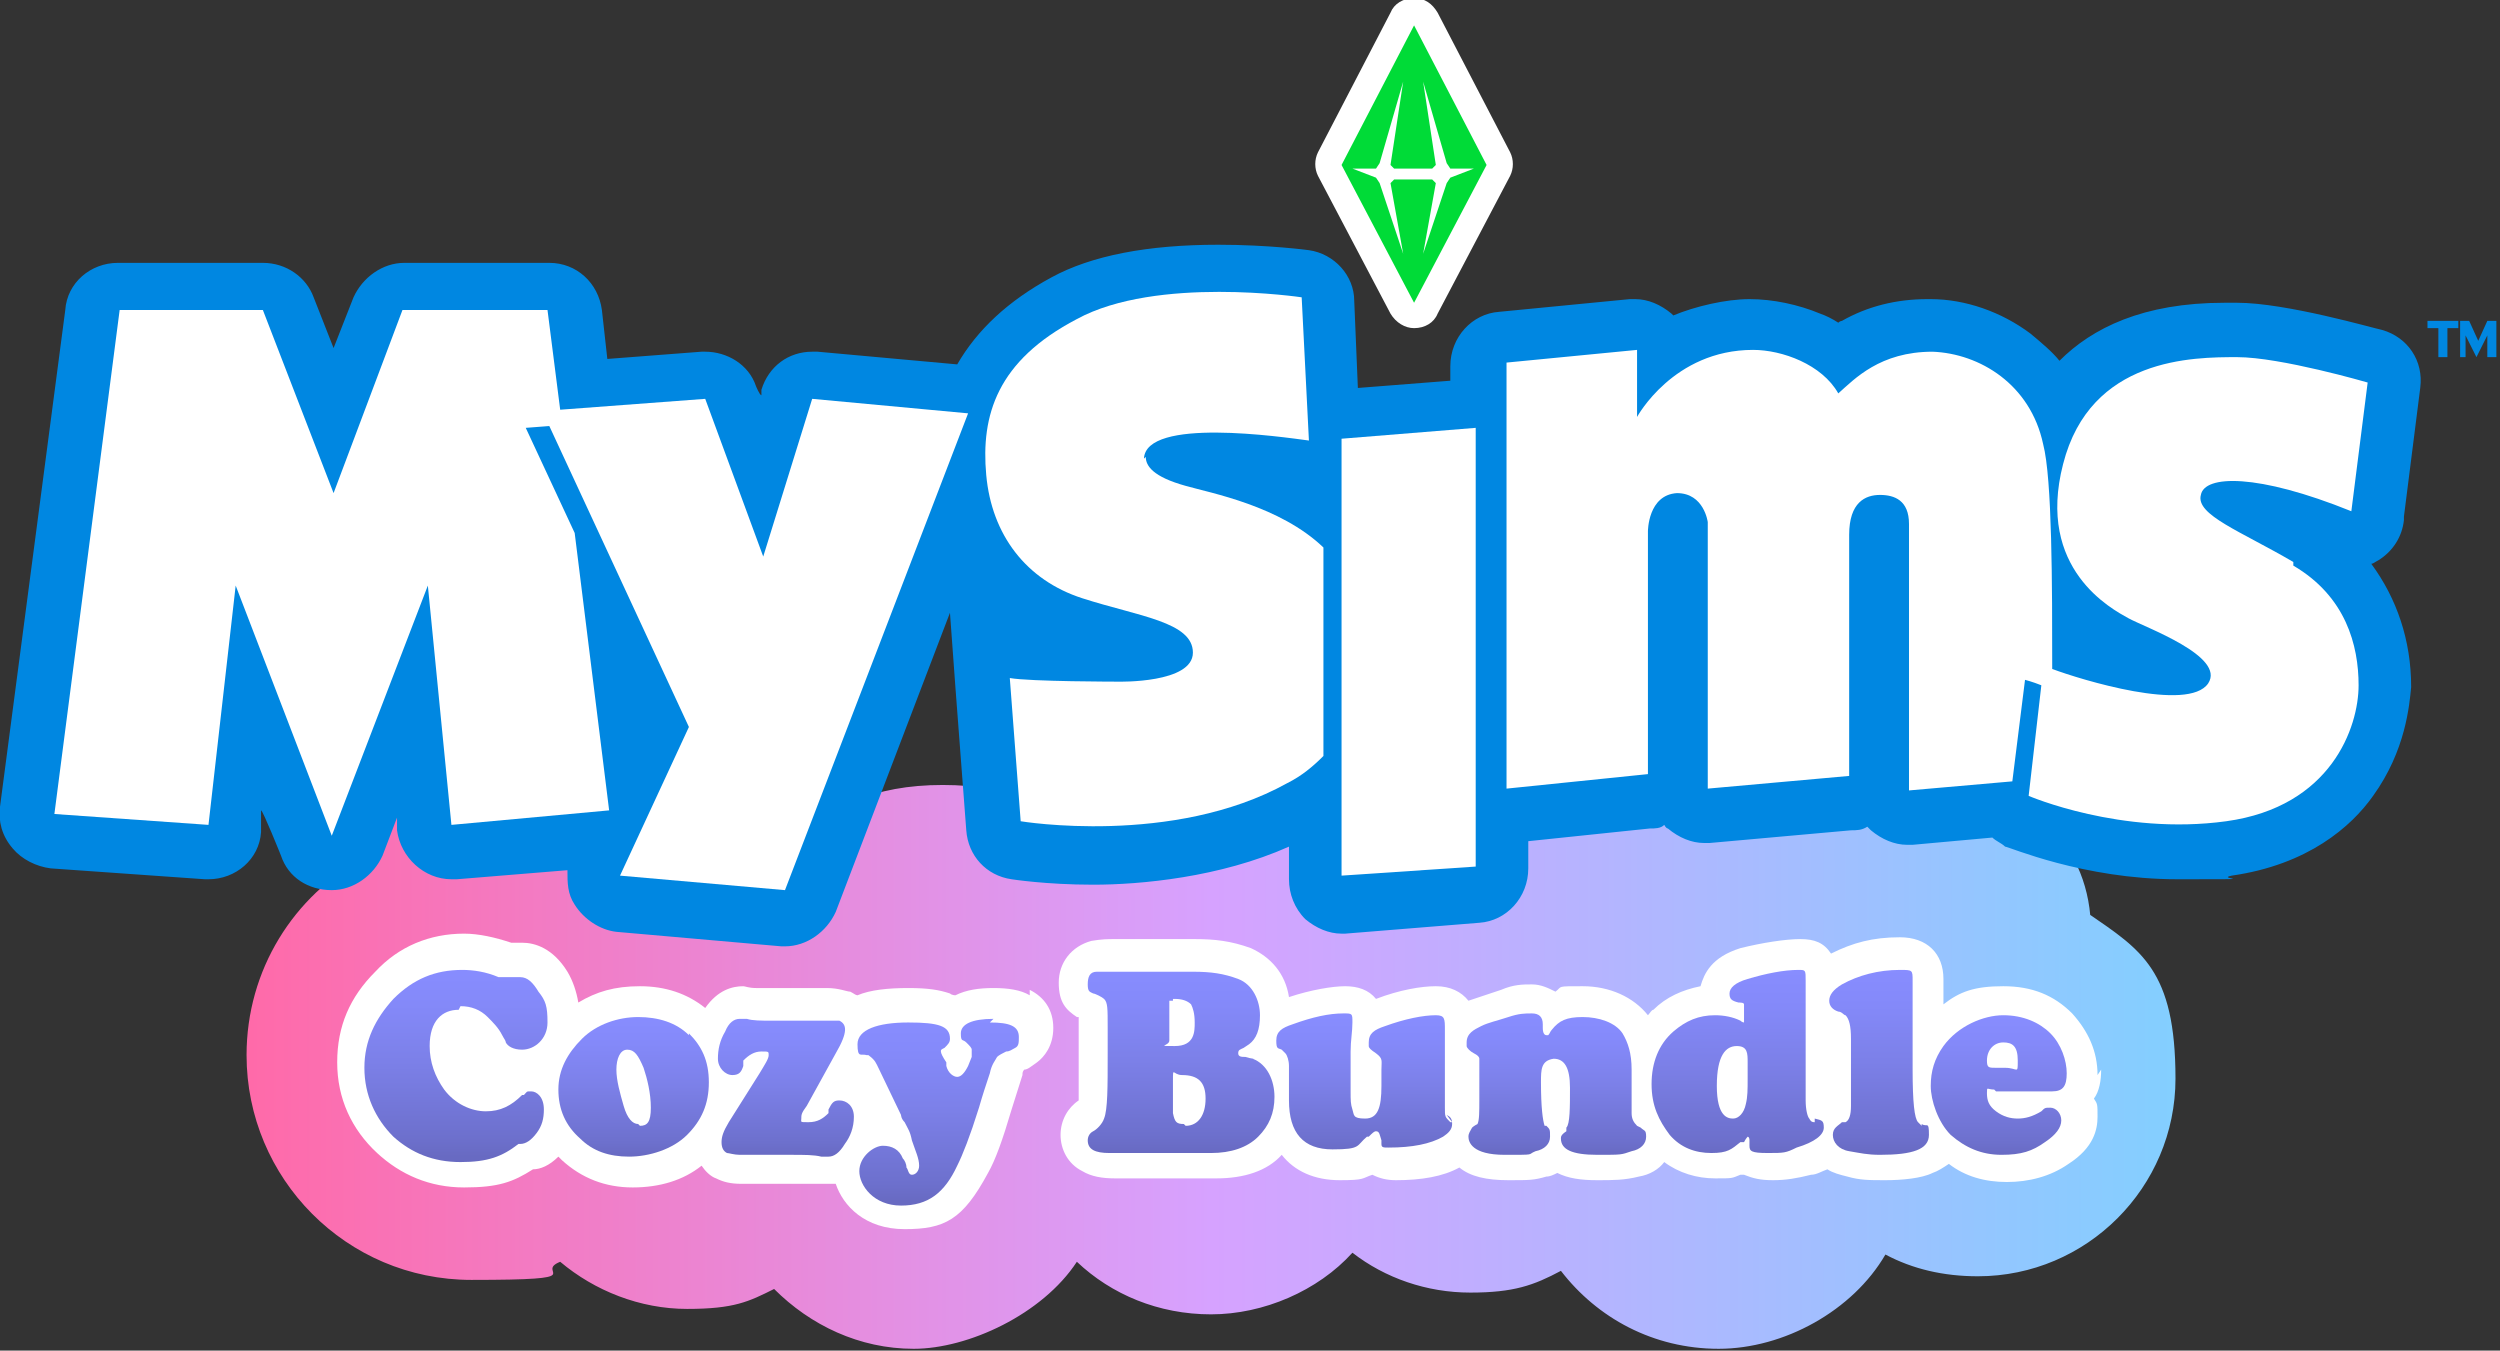
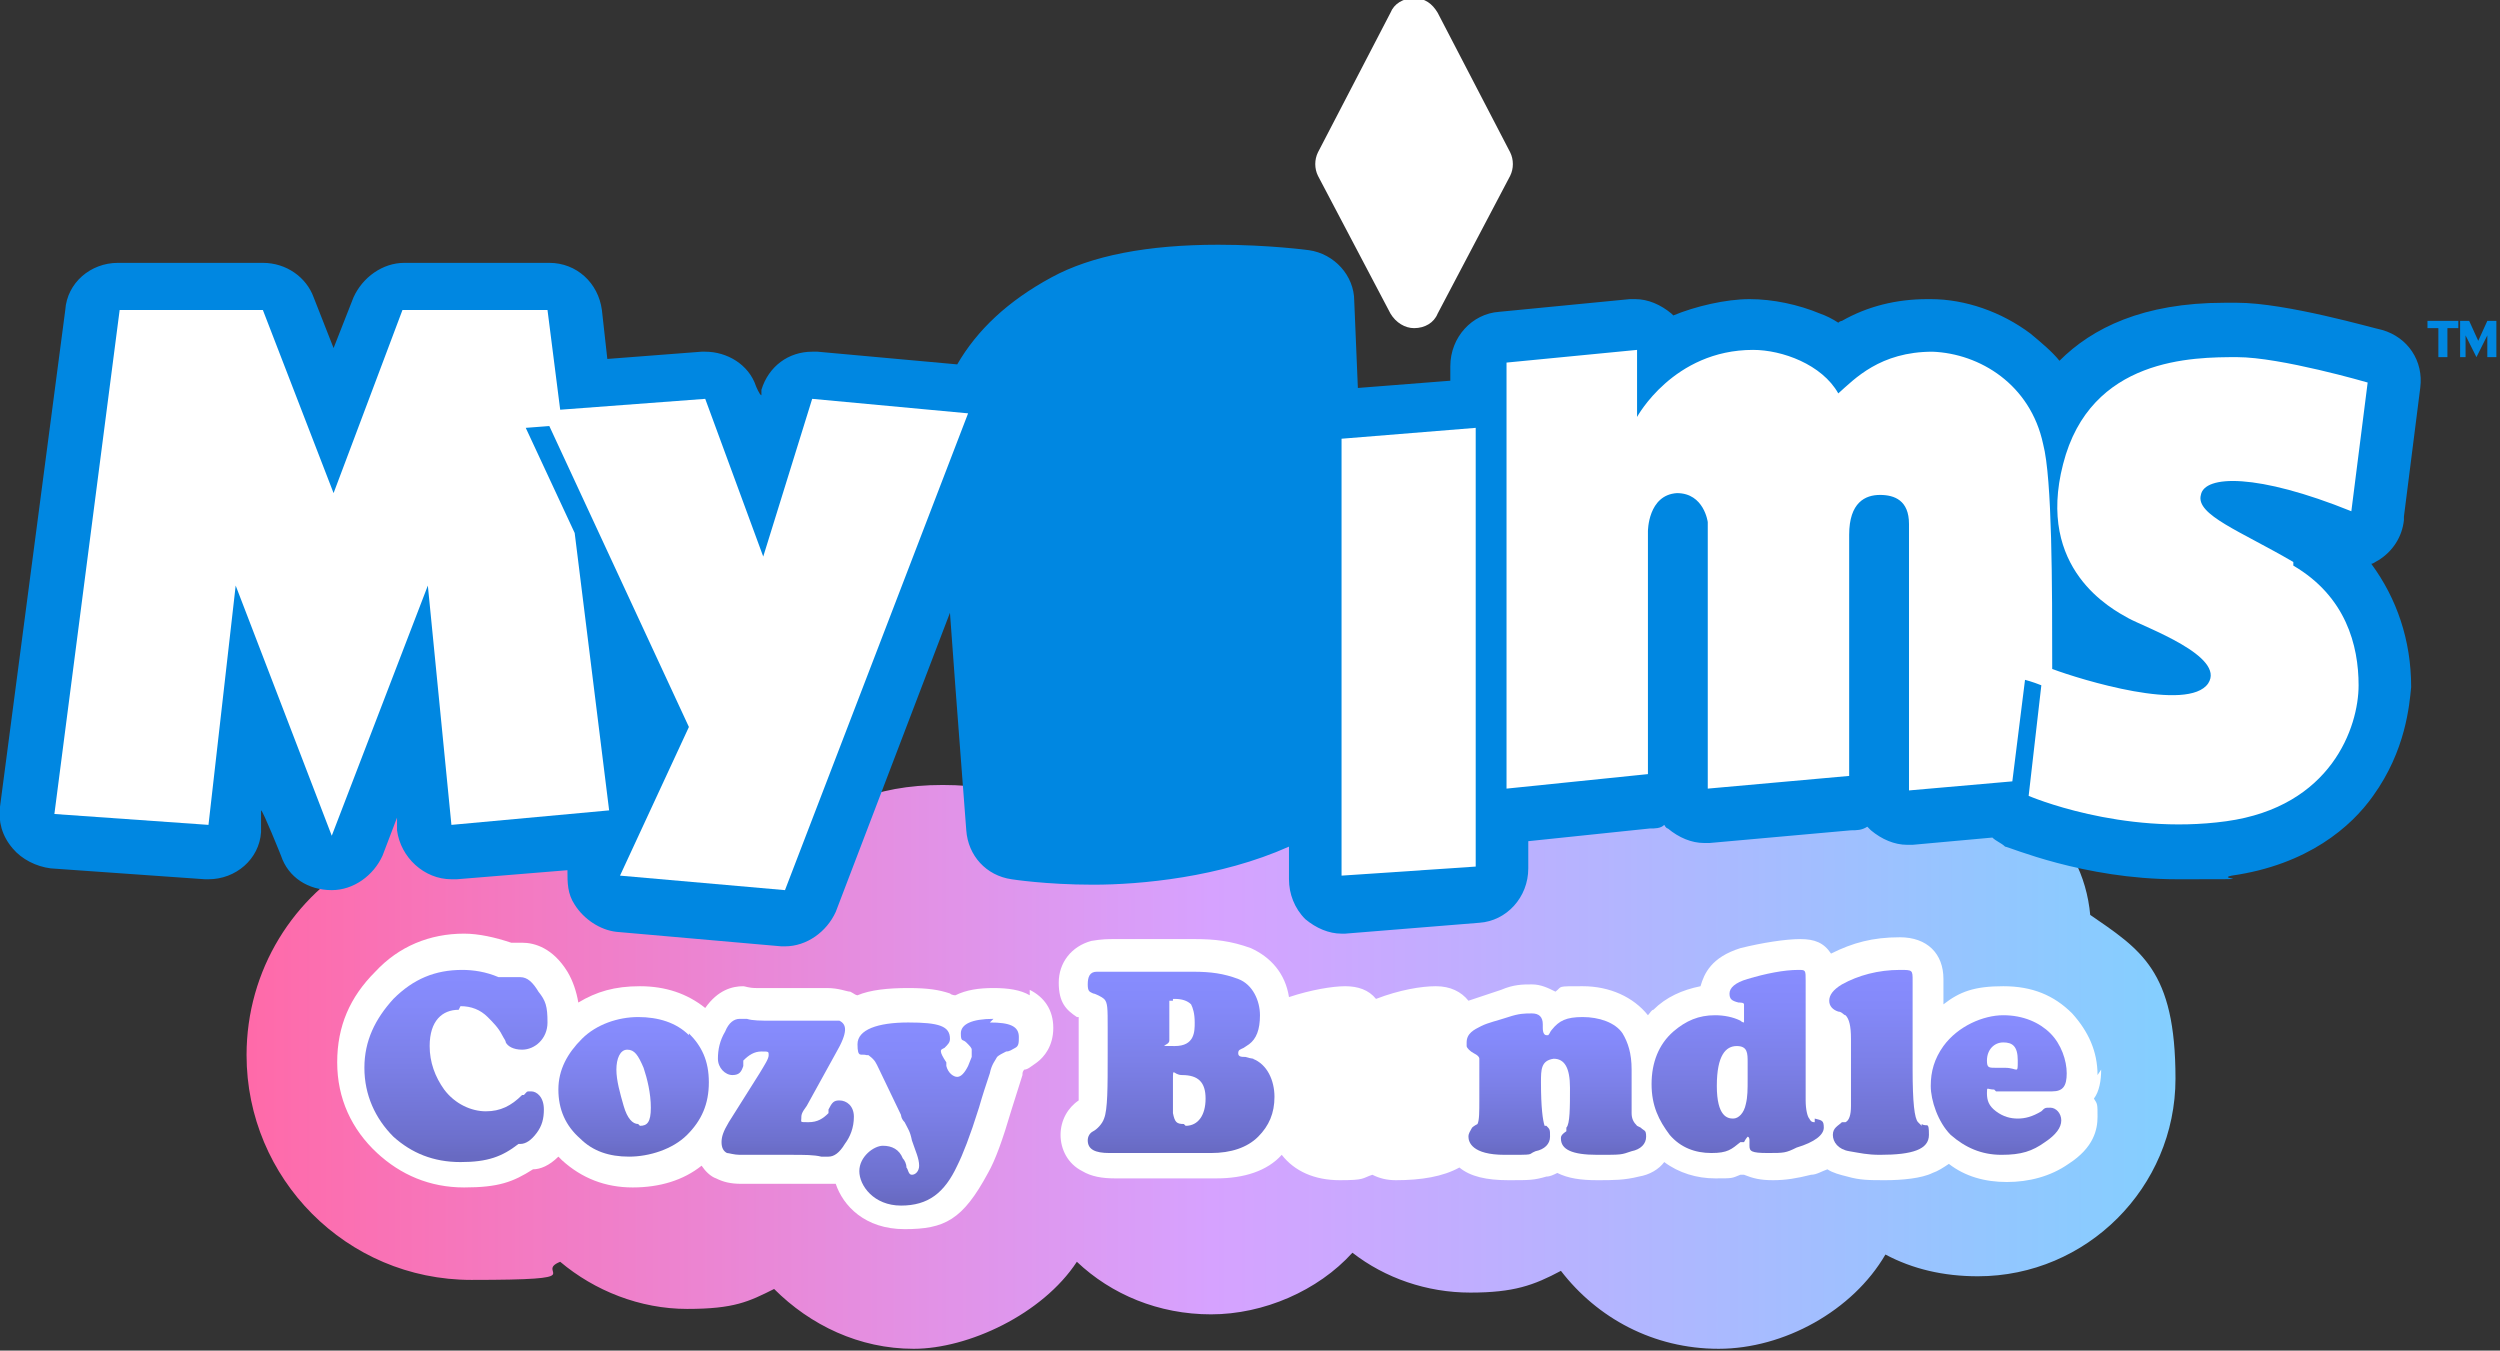
<svg xmlns="http://www.w3.org/2000/svg" version="1.1" viewBox="0 0 137.9 74.5">
  <rect x="0" y="0" width="137.9" height="74.5" fill="#333333" stroke="none" />
  <defs>
    <style>
      .cls-1 {
        fill: #00db37;
      }

      .cls-2 {
        fill: url(#linear-gradient-8);
      }

      .cls-3 {
        fill: url(#linear-gradient-7);
      }

      .cls-4 {
        fill: url(#linear-gradient-5);
      }

      .cls-5 {
        fill: url(#linear-gradient-6);
      }

      .cls-6 {
        fill: url(#linear-gradient-9);
      }

      .cls-7 {
        fill: url(#linear-gradient-4);
      }

      .cls-8 {
        fill: url(#linear-gradient-3);
      }

      .cls-9 {
        fill: url(#linear-gradient-2);
      }

      .cls-10 {
        fill: url(#linear-gradient);
      }

      .cls-11 {
        fill: #fff;
      }

      .cls-12 {
        fill: #0087e1;
      }

      .cls-13 {
        fill: url(#linear-gradient-10);
      }

      .cls-14 {
        fill: url(#linear-gradient-11);
      }
    </style>
    <linearGradient id="linear-gradient" x1="120.1" y1="19.3" x2="13.7" y2="19.3" gradientTransform="translate(0 76.5) scale(1 -1)" gradientUnits="userSpaceOnUse">
      <stop offset="0" stop-color="#83cfff" />
      <stop offset=".5" stop-color="#d6a2ff" />
      <stop offset="1" stop-color="#ff6aa9" />
    </linearGradient>
    <linearGradient id="linear-gradient-2" x1="25.1" y1="12.7" x2="25.1" y2="23.2" gradientTransform="translate(0 76.5) scale(1 -1)" gradientUnits="userSpaceOnUse">
      <stop offset="0" stop-color="#686ac2" />
      <stop offset=".1" stop-color="#6d70cd" />
      <stop offset=".5" stop-color="#7c80e8" />
      <stop offset=".8" stop-color="#8489f9" />
      <stop offset="1" stop-color="#888dff" />
    </linearGradient>
    <linearGradient id="linear-gradient-3" x1="34.9" y1="12.7" x2="34.9" y2="20.5" gradientTransform="translate(0 76.5) scale(1 -1)" gradientUnits="userSpaceOnUse">
      <stop offset="0" stop-color="#686ac2" />
      <stop offset=".1" stop-color="#6d70cd" />
      <stop offset=".5" stop-color="#7c80e8" />
      <stop offset=".8" stop-color="#8489f9" />
      <stop offset="1" stop-color="#888dff" />
    </linearGradient>
    <linearGradient id="linear-gradient-4" x1="43.3" y1="12.7" x2="43.3" y2="20.5" gradientTransform="translate(0 76.5) scale(1 -1)" gradientUnits="userSpaceOnUse">
      <stop offset="0" stop-color="#686ac2" />
      <stop offset=".1" stop-color="#6d70cd" />
      <stop offset=".5" stop-color="#7c80e8" />
      <stop offset=".8" stop-color="#8489f9" />
      <stop offset="1" stop-color="#888dff" />
    </linearGradient>
    <linearGradient id="linear-gradient-5" x1="51.9" y1="10.2" x2="51.9" y2="20.3" gradientTransform="translate(0 76.5) scale(1 -1)" gradientUnits="userSpaceOnUse">
      <stop offset="0" stop-color="#686ac2" />
      <stop offset=".1" stop-color="#6d70cd" />
      <stop offset=".5" stop-color="#7c80e8" />
      <stop offset=".8" stop-color="#8489f9" />
      <stop offset="1" stop-color="#888dff" />
    </linearGradient>
    <linearGradient id="linear-gradient-6" x1="65.2" y1="12.9" x2="65.2" y2="23.1" gradientTransform="translate(0 76.5) scale(1 -1)" gradientUnits="userSpaceOnUse">
      <stop offset="0" stop-color="#686ac2" />
      <stop offset=".1" stop-color="#6d70cd" />
      <stop offset=".5" stop-color="#7c80e8" />
      <stop offset=".8" stop-color="#8489f9" />
      <stop offset="1" stop-color="#888dff" />
    </linearGradient>
    <linearGradient id="linear-gradient-7" x1="75.4" y1="12.8" x2="75.4" y2="20.5" gradientTransform="translate(0 76.5) scale(1 -1)" gradientUnits="userSpaceOnUse">
      <stop offset="0" stop-color="#686ac2" />
      <stop offset=".1" stop-color="#6d70cd" />
      <stop offset=".5" stop-color="#7c80e8" />
      <stop offset=".8" stop-color="#8489f9" />
      <stop offset="1" stop-color="#888dff" />
    </linearGradient>
    <linearGradient id="linear-gradient-8" x1="85.8" y1="12.8" x2="85.8" y2="20.5" gradientTransform="translate(0 76.5) scale(1 -1)" gradientUnits="userSpaceOnUse">
      <stop offset="0" stop-color="#686ac2" />
      <stop offset=".1" stop-color="#6d70cd" />
      <stop offset=".5" stop-color="#7c80e8" />
      <stop offset=".8" stop-color="#8489f9" />
      <stop offset="1" stop-color="#888dff" />
    </linearGradient>
    <linearGradient id="linear-gradient-9" x1="95.9" y1="12.7" x2="95.9" y2="23" gradientTransform="translate(0 76.5) scale(1 -1)" gradientUnits="userSpaceOnUse">
      <stop offset="0" stop-color="#686ac2" />
      <stop offset=".1" stop-color="#6d70cd" />
      <stop offset=".5" stop-color="#7c80e8" />
      <stop offset=".8" stop-color="#8489f9" />
      <stop offset="1" stop-color="#888dff" />
    </linearGradient>
    <linearGradient id="linear-gradient-10" x1="103.6" y1="12.8" x2="103.6" y2="23.1" gradientTransform="translate(0 76.5) scale(1 -1)" gradientUnits="userSpaceOnUse">
      <stop offset="0" stop-color="#686ac2" />
      <stop offset=".1" stop-color="#6d70cd" />
      <stop offset=".5" stop-color="#7c80e8" />
      <stop offset=".8" stop-color="#8489f9" />
      <stop offset="1" stop-color="#888dff" />
    </linearGradient>
    <linearGradient id="linear-gradient-11" x1="110.3" y1="12.7" x2="110.3" y2="20.5" gradientTransform="translate(0 76.5) scale(1 -1)" gradientUnits="userSpaceOnUse">
      <stop offset="0" stop-color="#686ac2" />
      <stop offset=".1" stop-color="#6d70cd" />
      <stop offset=".5" stop-color="#7c80e8" />
      <stop offset=".8" stop-color="#8489f9" />
      <stop offset="1" stop-color="#888dff" />
    </linearGradient>
  </defs>
  <g>
    <g id="Layer_1">
      <path class="cls-10" d="M115.3,50.5c-.4-4.5-4.1-7.5-8.8-7.5s-4,.9-4.6,1.3c-2-2.1-5-3.8-8.1-3.8s-5.5,1.1-7.4,2.9c-2-2.1-4.8-3.5-7.9-3.5s-6.3,1.6-7.9,4.3c-1.4-.8-2.3-1.6-5.2-1.6s-4.7,2.3-5.6,3.2c-1.9-1.3-4-2.5-7.8-2.5s-6.4,1.2-8.7,3.6c-1.7-2.8-6.5-6.2-11.5-6.1-5.7,0-10,2.8-11.7,6.5-3.9,2.1-6.5,6.2-6.5,10.9,0,6.8,5.5,12.4,12.4,12.4s3.4-.4,4.9-1c1.9,1.6,4.4,2.6,7,2.6s3.4-.4,4.8-1.1c2,2,4.7,3.3,7.7,3.3s7.1-1.9,9-4.8c1.9,1.8,4.5,2.9,7.4,2.9s5.9-1.3,7.8-3.4c1.8,1.4,4.1,2.2,6.5,2.2s3.5-.4,5-1.2c2,2.6,5.1,4.3,8.7,4.3s7.4-2.1,9.2-5.2c1.5.8,3.2,1.2,5.1,1.2,6,0,10.9-4.9,10.9-10.9s-1.9-7.1-4.8-9.1h0Z" />
      <g>
        <path class="cls-11" d="M56.8,54.9c-.5-.3-1.2-.4-2-.4s-1.5.1-2.1.4c0,0,0,0,0,0,0,0-.2,0-.3-.1-.6-.2-1.2-.3-2.3-.3s-2.1.1-2.8.4h0c-.1,0-.2-.1-.4-.2h0s0,0,0,0c-.2,0-.6-.2-1.3-.2h-3c-.5,0-.8,0-.9,0-.4,0-.6-.1-.7-.1-.6,0-1.4.2-2.1,1.2-1-.8-2.2-1.2-3.6-1.2s-2.4.3-3.4.9c-.1-.6-.3-1.2-.6-1.7-.8-1.3-1.8-1.6-2.5-1.6s-.3,0-.6,0h0c-.9-.3-1.8-.5-2.6-.5-1.9,0-3.6.7-4.9,2.1-1.4,1.4-2.1,3-2.1,5s.8,3.7,2.2,5c1.3,1.2,2.9,1.9,4.8,1.9s2.7-.3,3.8-1c.4,0,.9-.2,1.4-.7,0,0,.2.2.2.2,1.1,1,2.4,1.5,3.9,1.5s2.8-.4,3.8-1.2c.2.3.5.6.8.7h0s0,0,0,0c.4.2.8.3,1.4.3s.2,0,.4,0h0s0,0,.1,0h2.3c.8,0,1.2,0,1.4,0h.1c.1,0,.3,0,.6,0s.2,0,.3,0c.4,1.2,1.6,2.5,3.8,2.5s3.2-.5,4.6-3.1c.4-.7.8-1.8,1.3-3.5.2-.6.4-1.3.6-1.9h0c0-.1,0-.2.1-.3h0c.2,0,.4-.2.7-.4.4-.3.9-.9.9-1.9s-.5-1.7-1.3-2.1h0Z" />
        <path class="cls-11" d="M115.7,59.3c0-1.3-.5-2.4-1.4-3.4h0c-1-1-2.2-1.5-3.8-1.5s-2.4.3-3.3,1c0-.5,0-1,0-1.4,0-1.4-.9-2.3-2.4-2.3s-2.6.3-3.8.9c-.4-.6-.9-.8-1.7-.8s-2.1.2-3.3.5h0c-1.6.5-2,1.4-2.2,2.1-1,.2-1.9.6-2.6,1.3-.1,0-.2.2-.3.3,0,0,0,0,0,0-.8-1-2.1-1.6-3.6-1.6s-1.1,0-1.5.3c-.4-.2-.8-.4-1.3-.4s-1,0-1.7.3c-.6.2-1.2.4-1.8.6-.4-.5-1-.8-1.8-.8s-2,.2-3.3.7c-.4-.5-1-.7-1.7-.7s-1.9.2-3.1.6c-.2-1.3-1-2.2-2.1-2.7-1.1-.4-2-.5-3.1-.5s-.8,0-1.4,0h-.5c-.3,0-.6,0-.8,0s-.5,0-.8,0c-.4,0-.7,0-.9,0-.4,0-.7,0-1.3.1-1.1.3-1.8,1.2-1.8,2.3s.4,1.5,1,1.9c0,0,0,0,.1,0v1.8c0,1.7,0,2.5,0,2.8-.6.4-1,1.1-1,1.9s.4,1.6,1.2,2c.5.3,1.1.4,1.8.4h5.6c1.5,0,2.8-.4,3.6-1.3.7.9,1.8,1.4,3.2,1.4s1.2-.1,1.8-.3c.4.2.8.3,1.3.3h0c1.4,0,2.6-.2,3.5-.7.6.5,1.5.7,2.7.7s1.4,0,2.1-.2c.2,0,.4-.1.6-.2.6.3,1.3.4,2.2.4s1.5,0,2.3-.2c.6-.1,1.1-.4,1.4-.8.8.6,1.8.9,2.8.9s.9,0,1.4-.2c0,0,.1,0,.2,0,.5.2.9.3,1.6.3s1.3-.1,2.1-.3c.3,0,.6-.2.9-.3.3.2.7.3,1.1.4.7.2,1.2.2,2.1.2s2-.1,2.6-.4c.3-.1.6-.3.9-.5.9.7,2,1,3.2,1s2.4-.3,3.4-1c1.4-.9,1.6-1.9,1.6-2.6s0-.7-.2-1c.3-.4.4-1,.4-1.6h0Z" />
      </g>
      <g>
        <path class="cls-9" d="M25.4,55.5c.6,0,1.1.2,1.5.6.3.3.6.6.8,1,.1.2.2.3.2.4.1.2.4.4.9.4.7,0,1.4-.6,1.4-1.5s-.1-1.2-.5-1.7c-.3-.5-.6-.8-1-.8s-.1,0-.3,0h-.4c0,0-.2,0-.5,0-.7-.3-1.4-.4-2-.4-1.5,0-2.7.5-3.8,1.6-1,1.1-1.6,2.3-1.6,3.8s.6,2.8,1.6,3.8c1,.9,2.2,1.4,3.7,1.4s2.3-.3,3.2-1c0,0,0,0,.1,0,.3,0,.6-.2.9-.6.3-.4.4-.8.4-1.3,0-.7-.4-1-.7-1s-.2,0-.4.2h-.1c-.6.6-1.2.9-2,.9s-1.7-.4-2.3-1.2c-.5-.7-.8-1.5-.8-2.4,0-1.4.7-2,1.6-2h0Z" />
        <path class="cls-8" d="M38,57.1c-.7-.7-1.7-1-2.8-1s-2.3.4-3.1,1.2-1.3,1.7-1.3,2.8.4,2,1.2,2.7c.7.7,1.6,1,2.7,1s2.4-.4,3.2-1.2c.8-.8,1.2-1.7,1.2-2.9s-.4-2-1.1-2.7h0ZM35.2,62c-.3,0-.6-.3-.8-1-.2-.7-.4-1.4-.4-2s.2-1.1.6-1.1.6.3.9,1c.2.6.4,1.4.4,2.2s-.2,1-.6,1h0Z" />
        <path class="cls-7" d="M46.3,60.7c-.3,0-.4.1-.6.5v.2c-.3.3-.6.5-1.1.5s-.4,0-.4-.2,0-.3.3-.7l1.6-2.9c.7-1.2.6-1.6.2-1.8-.1,0-.4,0-.8,0h-3c-.5,0-1,0-1.3-.1-.1,0-.3,0-.4,0-.3,0-.6.2-.8.7-.3.5-.4,1-.4,1.5s.4.9.8.9.5-.2.6-.5v-.3c.3-.3.6-.5,1-.5s.4,0,.4.2-.2.5-.5,1l-1.7,2.7c-.3.5-.4.8-.4,1.1s.1.5.3.6c.1,0,.4.1.7.1s.4,0,.5,0h2.3c.8,0,1.3,0,1.7.1.2,0,.3,0,.4,0,.3,0,.6-.2.9-.7.3-.4.5-.9.5-1.5s-.4-.9-.8-.9h0Z" />
        <path class="cls-4" d="M54.8,56.2c-1.2,0-1.8.3-1.8.8s.1.3.3.5c.2.2.3.3.3.4,0,.1,0,.2,0,.4l-.2.5c-.2.4-.4.6-.6.6s-.5-.2-.6-.6v-.2c-.2-.3-.3-.5-.3-.6s0-.1.2-.2c.2-.2.3-.3.3-.5,0-.7-.6-.9-2.3-.9s-2.8.4-2.8,1.2.2.5.5.6h.1c.4.3.4.4.6.8l1.2,2.5s0,.2.2.4c.2.4.3.5.4,1,.2.6.4,1,.4,1.4,0,.3-.2.5-.4.5-.2,0-.2-.3-.3-.4,0-.2-.1-.4-.2-.5-.2-.5-.6-.7-1.1-.7s-1.3.6-1.3,1.4.8,1.9,2.3,1.9,2.4-.7,3.1-2.2c.3-.6.7-1.6,1.2-3.2.2-.7.4-1.3.6-1.9.1-.5.3-.7.4-.9.1-.1.3-.2.5-.3.2,0,.3-.1.5-.2.2-.1.2-.3.2-.6,0-.6-.5-.8-1.6-.8h0Z" />
        <path class="cls-5" d="M69.2,58.4s-.2,0-.5-.1c-.2,0-.4,0-.4-.2s.1-.2.3-.3l.3-.2c.4-.3.6-.8.6-1.6s-.4-1.7-1.2-2-1.5-.4-2.5-.4-.7,0-1.3,0c-.6,0-1,0-1.3,0s-.5,0-.9,0-.7,0-.9,0c-.4,0-.5,0-.9,0-.4,0-.5.3-.5.7s.1.4.3.5c.1,0,.5.2.6.3.2.2.2.5.2,1.6v1.4c0,1.9,0,3.1-.2,3.6-.1.3-.4.6-.6.7s-.3.3-.3.5c0,.5.4.7,1.2.7h5.6c1.1,0,2-.3,2.6-.9.6-.6.9-1.3.9-2.2s-.4-1.8-1.2-2.1h0ZM64.7,55.2c0,0,0-.1,0-.1,0,0,0,0,.1,0,.4,0,.7.1.9.3.1.2.2.5.2,1s0,1.3-1.1,1.3-.3,0-.3-.3v-2.2h0ZM65.3,62c-.4,0-.5-.1-.6-.6,0-.4,0-1,0-1.8s0-.3.5-.3c.9,0,1.3.4,1.3,1.3s-.4,1.5-1.1,1.5h0Z" />
-         <path class="cls-3" d="M80.1,61.9h-.1c-.3-.3-.3-.3-.3-.8,0-1.6,0-2.4,0-2.8,0-.4,0-.9,0-1.5s0-.8-.5-.8c-.7,0-1.7.2-2.8.6-.6.2-.9.4-.9.9,0,0,0,.1,0,.2,0,.1.1.2.4.4h0c.4.3.3.4.3.9v.9c0,1.2-.2,1.8-.9,1.8s-.6-.2-.7-.5c-.1-.3-.1-.5-.1-1s0-1.2,0-2.2c0-.6.1-1.1.1-1.6s0-.5-.5-.5c-.8,0-1.7.2-2.8.6-.6.2-.9.4-.9.9s.1.4.3.5h0c.1.1.2.2.2.2.1.1.2.4.2.7v1.9c0,1.8.8,2.7,2.4,2.7s1.3-.2,1.9-.7h.1c.2-.2.3-.3.4-.3.2,0,.2.2.3.5v.2c0,.2.1.2.4.2h0c1.3,0,2.3-.2,3-.6.3-.2.5-.4.5-.7s-.1-.4-.3-.5h0Z" />
        <path class="cls-2" d="M90.3,62.1c-.2-.2-.3-.4-.3-.7h0c0,0,0-2.2,0-2.2v-.2c0-.9-.2-1.5-.5-2-.4-.6-1.3-.9-2.2-.9s-1.3.2-1.7.7c-.1.1-.1.2-.2.3,0,0,0,0-.1,0-.1,0-.2-.1-.2-.4v-.2c0-.4-.2-.6-.6-.6s-.7,0-1.3.2c-.6.2-1.1.3-1.5.5-.4.2-.8.4-.8.9,0,0,0,.1,0,.2,0,.1.2.3.4.4.2.1.3.2.3.3,0,0,0,.2,0,.5v1.8c0,.6,0,1.1-.1,1.3,0,0-.2.1-.3.2-.1.2-.2.3-.2.5,0,.3.2,1,2,1s1.2,0,1.7-.2c.5-.1.8-.4.8-.8s0-.4-.2-.6h-.1c-.1-.3-.2-1-.2-2.4,0-.7,0-1.2.7-1.3.6,0,.9.5.9,1.6s0,2-.2,2.2v.2c-.3.2-.3.3-.3.4,0,.6.6.9,2,.9s1.3,0,1.9-.2c.5-.1.8-.4.8-.8s-.1-.3-.3-.5h0c0,0,0,0,0,0Z" />
        <path class="cls-6" d="M100.1,61.9c-.1,0-.2,0-.3-.2-.1-.1-.2-.5-.2-1v-.8c0-1.3,0-2.5,0-3.7,0-1.2,0-1.8,0-2.1,0-.6,0-.6-.4-.6-.8,0-1.8.2-2.8.5-.7.2-1,.5-1,.8s.1.4.5.5c.1,0,.3,0,.3.1,0,0,0,.2,0,.4v.4c0,.1,0,.2,0,.2s-.1,0-.2-.1c-.4-.2-.9-.3-1.4-.3-.9,0-1.6.3-2.3.9-.8.7-1.2,1.7-1.2,2.9s.4,2,1,2.8c.6.7,1.4,1,2.3,1s1.1-.2,1.6-.6h.2c.1-.2.2-.3.2-.3,0,0,.1,0,.1.2v.3c0,.3.1.4,1,.4s1,0,1.6-.3c1-.3,1.5-.7,1.5-1.1s-.1-.4-.5-.5h0ZM96.4,58.6v.9c0,.6,0,1-.1,1.4-.1.5-.4.8-.7.8s-.9-.1-.9-1.8.5-2.2,1.1-2.2c.6,0,.6.4.6.9Z" />
        <path class="cls-13" d="M106,62.1l-.2-.2c-.2-.2-.3-1.1-.3-2.9v-1.3c0-.3,0-.9,0-1.6,0-.8,0-1.4,0-2s0-.6-.7-.6c-1.2,0-2.3.3-3.2.8-.5.3-.7.6-.7.9s.2.5.5.6c.2,0,.3.2.4.2.2.2.3.6.3,1.3v1c0,1.3,0,2.2,0,2.7,0,.5-.1.8-.3.9h-.2c-.2.2-.5.3-.5.7s.3.8.9.9c.6.1,1,.2,1.7.2,1.8,0,2.7-.3,2.7-1.1s-.1-.4-.4-.6h0Z" />
        <path class="cls-14" d="M110.1,60.2h3.1c.6,0,.8-.3.8-1s-.3-1.6-.9-2.2c-.6-.6-1.5-1-2.6-1s-2.5.6-3.3,1.7c-.5.7-.7,1.4-.7,2.2s.4,2,1.1,2.7c.8.7,1.7,1.1,2.8,1.1s1.7-.2,2.4-.7c.6-.4.9-.8.9-1.2s-.3-.7-.6-.7-.3,0-.5.2c-.5.3-.9.4-1.3.4s-.8-.1-1.2-.4-.5-.6-.5-1,0-.2.4-.2h0ZM109.6,58.5c0-.6.4-1,.9-1s.8.2.8,1,0,.4-.7.4h-.5c-.4,0-.5,0-.5-.4h0Z" />
      </g>
      <g>
        <path class="cls-11" d="M78,18.1c-.5,0-1-.3-1.3-.8l-4-7.6c-.2-.4-.2-.9,0-1.3l4-7.7c.2-.5.7-.8,1.3-.8s1,.3,1.3.8l4,7.7c.2.4.2.9,0,1.3l-4,7.6c-.2.5-.7.8-1.3.8Z" />
-         <path class="cls-1" d="M77.4,14l-1.3-3.9-.2-.3-1.3-.5h0c0,0,1.3,0,1.3,0l.2-.3,1.3-4.5h0l-.7,4.6.2.2h2.1l.2-.2-.7-4.6h0l1.3,4.5.2.3h1.3c0,0,0,0,0,0l-1.3.5-.2.3-1.3,3.9h0l.7-3.9-.2-.2h-2.1l-.2.2.7,3.9h0ZM82,9.1l-4-7.7-4,7.7,4,7.6s4-7.6,4-7.6Z" />
        <path class="cls-12" d="M134.5,19.7v-1.6h-.6v-.4h1.7v.4h-.6v1.6h-.5ZM135.7,19.7v-2h.5l.5,1.1.5-1.1h.5v2h-.5v-1.2l-.6,1.2h0l-.6-1.2v1.2h-.5,0Z" />
        <path class="cls-12" d="M132.6,28.5l.9-7.1c.2-1.5-.7-2.8-2.1-3.2-.5-.1-5.3-1.5-8-1.5-.3,0-.5,0-.7,0-4.5,0-7.3,1.4-9.1,3.2-.4-.5-1-1-1.6-1.5-1.6-1.2-3.6-1.9-5.5-1.9h-.2c-1.7,0-3.3.4-4.7,1.2,0,0-.1,0-.2.1-.3-.2-.7-.4-1-.5-1.2-.5-2.6-.8-3.9-.8s-3,.4-4.2.9c0,0,0,0-.1-.1-.6-.5-1.3-.8-2-.8s-.2,0-.3,0l-7.2.7c-1.5.1-2.7,1.4-2.7,3v.8l-5.1.4-.2-4.8c0-1.4-1.1-2.6-2.5-2.8,0,0-2.2-.3-5-.3-3.9,0-7,.6-9.2,1.8-2.4,1.3-4.1,2.9-5.2,4.8l-7.7-.7c0,0-.2,0-.3,0-1.3,0-2.4.8-2.8,2.1v.3c-.1,0-.3-.5-.3-.5-.4-1.2-1.6-1.9-2.8-1.9h-.2l-5.2.4-.3-2.7c-.2-1.5-1.4-2.6-2.9-2.6h-8c-1.2,0-2.3.8-2.8,1.9l-1.1,2.8-1.1-2.8c-.4-1.1-1.5-1.9-2.8-1.9h-8c-1.5,0-2.8,1.1-2.9,2.6L0,44.5c-.1.8.1,1.6.7,2.3.5.6,1.3,1,2.1,1.1l8.5.6h.2c1.5,0,2.8-1.1,2.9-2.6v-1.2c.1,0,1.1,2.5,1.1,2.5.4,1.2,1.5,1.9,2.8,1.9h0c1.2,0,2.3-.8,2.8-1.9l.8-2.1v.7c.2,1.5,1.5,2.7,3,2.7s.2,0,.3,0l6.1-.5c0,.7,0,1.3.4,1.9.5.8,1.4,1.4,2.3,1.5l9.1.8c0,0,.2,0,.2,0,1.2,0,2.3-.8,2.8-1.9l6.3-16.5.3,4.1.6,7.9c.1,1.4,1.1,2.5,2.5,2.7,0,0,1.9.3,4.5.3s7-.4,10.8-2.1v1.8c0,.8.3,1.6.9,2.2.6.5,1.3.8,2,.8h.2l7.4-.6c1.5-.1,2.7-1.4,2.7-3v-1.5l6.7-.7c.3,0,.6,0,.8-.2,0,0,.1.2.2.2.6.5,1.3.8,2,.8s.2,0,.3,0l7.8-.7c.3,0,.6,0,.9-.2,0,0,.1.1.2.2.6.5,1.3.8,2,.8s.2,0,.3,0l4.4-.4c.2.2.5.3.7.5.2,0,4.3,1.8,9.5,1.8s2,0,3-.2c4.2-.6,6.6-2.7,7.8-4.4,1.8-2.5,2-5,2.1-6,0-2.6-.8-4.9-2.2-6.8.1,0,.2-.1.4-.2.8-.5,1.3-1.3,1.4-2.2h0Z" />
        <polygon class="cls-11" points="44.8 22 42.1 30.7 38.9 22 30.9 22.6 30.2 17.1 22.2 17.1 18.4 27.2 14.5 17.1 6.6 17.1 3 44.9 11.5 45.5 13 32.3 18.3 46.1 23.6 32.3 24.9 45.5 33.6 44.7 31.7 29.4 29 23.6 30.3 23.5 38 40.1 34.2 48.3 43.3 49.1 53.4 22.8 44.8 22" />
        <g>
-           <path class="cls-11" d="M63.1,25.3c.1-2.3,7.6-1.2,9.1-1l-.4-7.9s-8-1.2-12.4,1.2c-4.4,2.3-5.3,5.3-5,8.6s2.2,5.8,5.3,6.8,6.1,1.3,6.1,3-4.1,1.6-4.1,1.6c0,0-4.9,0-6-.2l.6,7.9s8.4,1.4,14.7-2.1c.8-.4,1.4-.9,2-1.5v-11.5c-2.4-2.3-6.2-3-7.6-3.4-1.8-.5-2.2-1.1-2.2-1.6Z" />
          <polygon class="cls-11" points="74 48.3 81.4 47.8 81.4 23.6 74 24.2 74 48.3" />
          <path class="cls-11" d="M126.5,31c-2.9-1.7-5.4-2.6-5.1-3.7.2-1.1,3.1-1.2,8.3.9h0l.9-7.1s-4.8-1.4-7.2-1.4-8.1,0-9.6,5.9c-1.5,5.8,2.7,8,3.6,8.5.9.5,5.4,2.1,4.4,3.6-1.1,1.6-7-.2-8.6-.8,0-4.6,0-10.5-.5-12.4-.7-3.3-3.5-5-6.1-5.1-2.9,0-4.3,1.5-5.2,2.3-.9-1.6-3.1-2.4-4.7-2.4-4.4,0-6.4,3.7-6.4,3.7v-3.7l-7.2.7v23.5l7.8-.8v-13.4s0-2,1.6-2.1c1.5,0,1.7,1.6,1.7,1.6v14.7l7.8-.7v-13.3h0c0-1.8.9-2.2,1.7-2.2s1.6.3,1.6,1.6v14.7c0,0,5.7-.5,5.7-.5l.7-5.6h0s.4.1.9.3l-.7,6.1s5.1,2.2,10.9,1.4,7.3-5.2,7.3-7.5c0-2.2-.7-4.9-3.6-6.6h0Z" />
        </g>
      </g>
    </g>
  </g>
</svg>